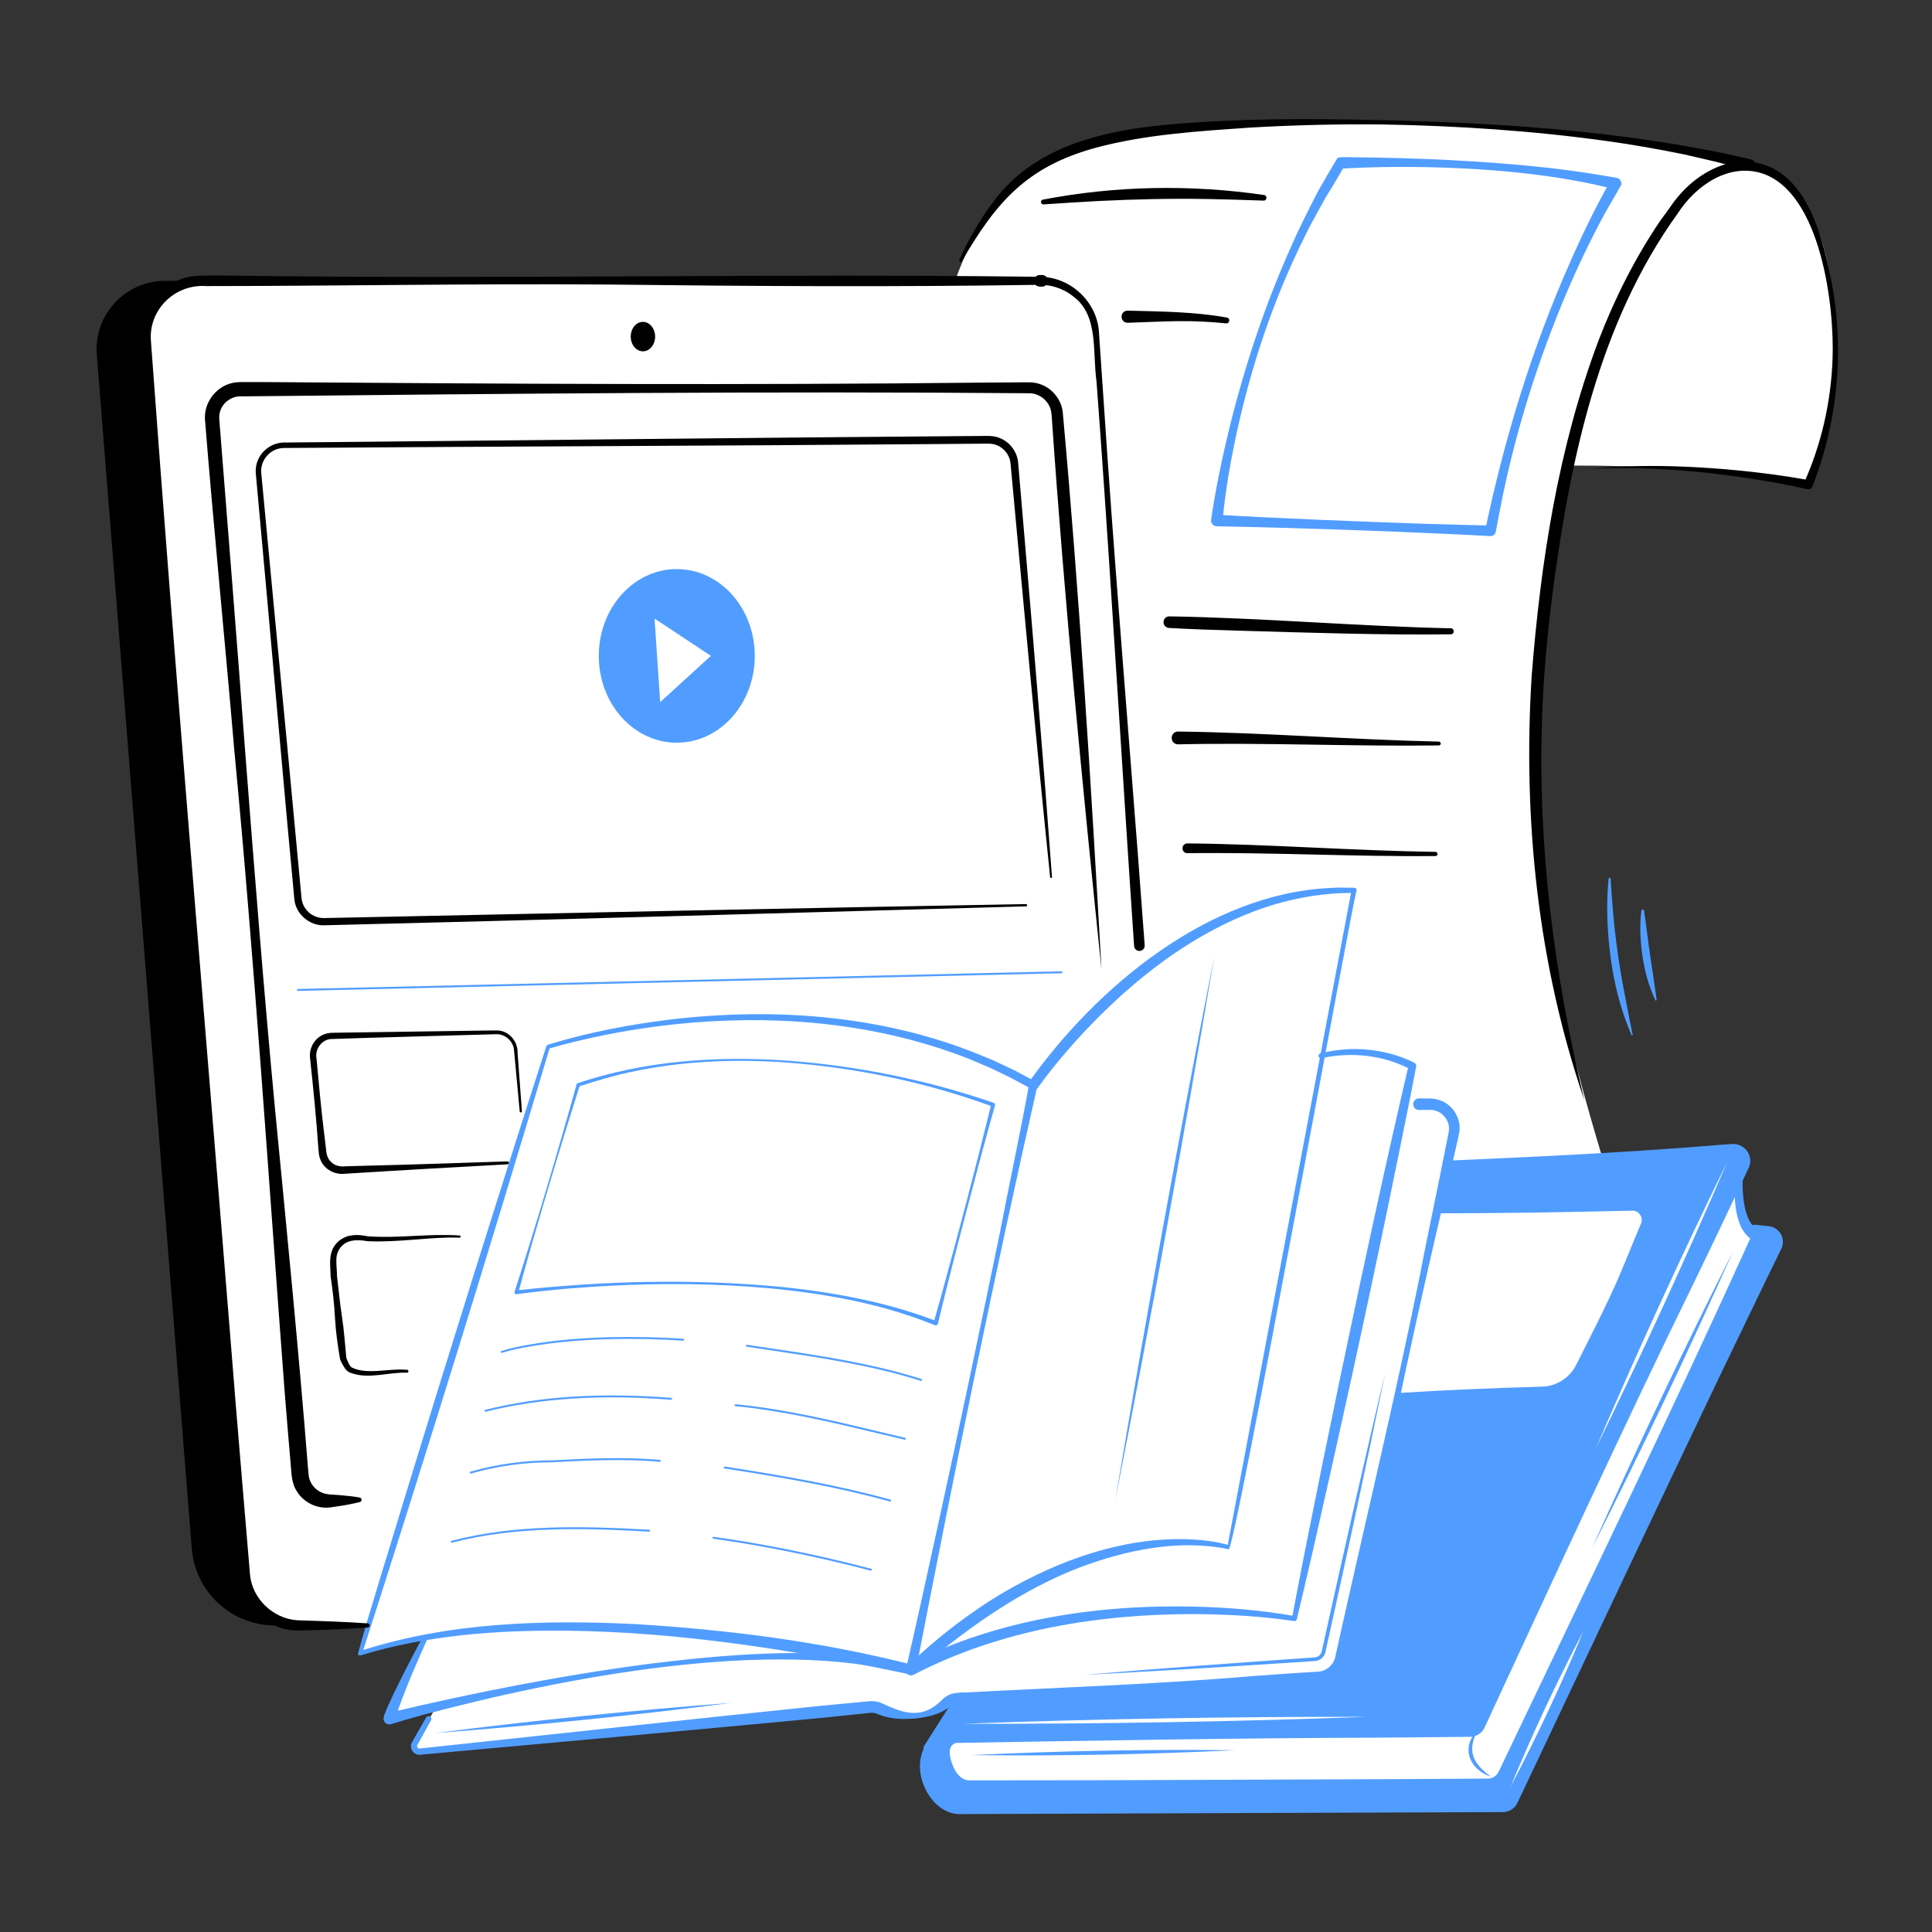
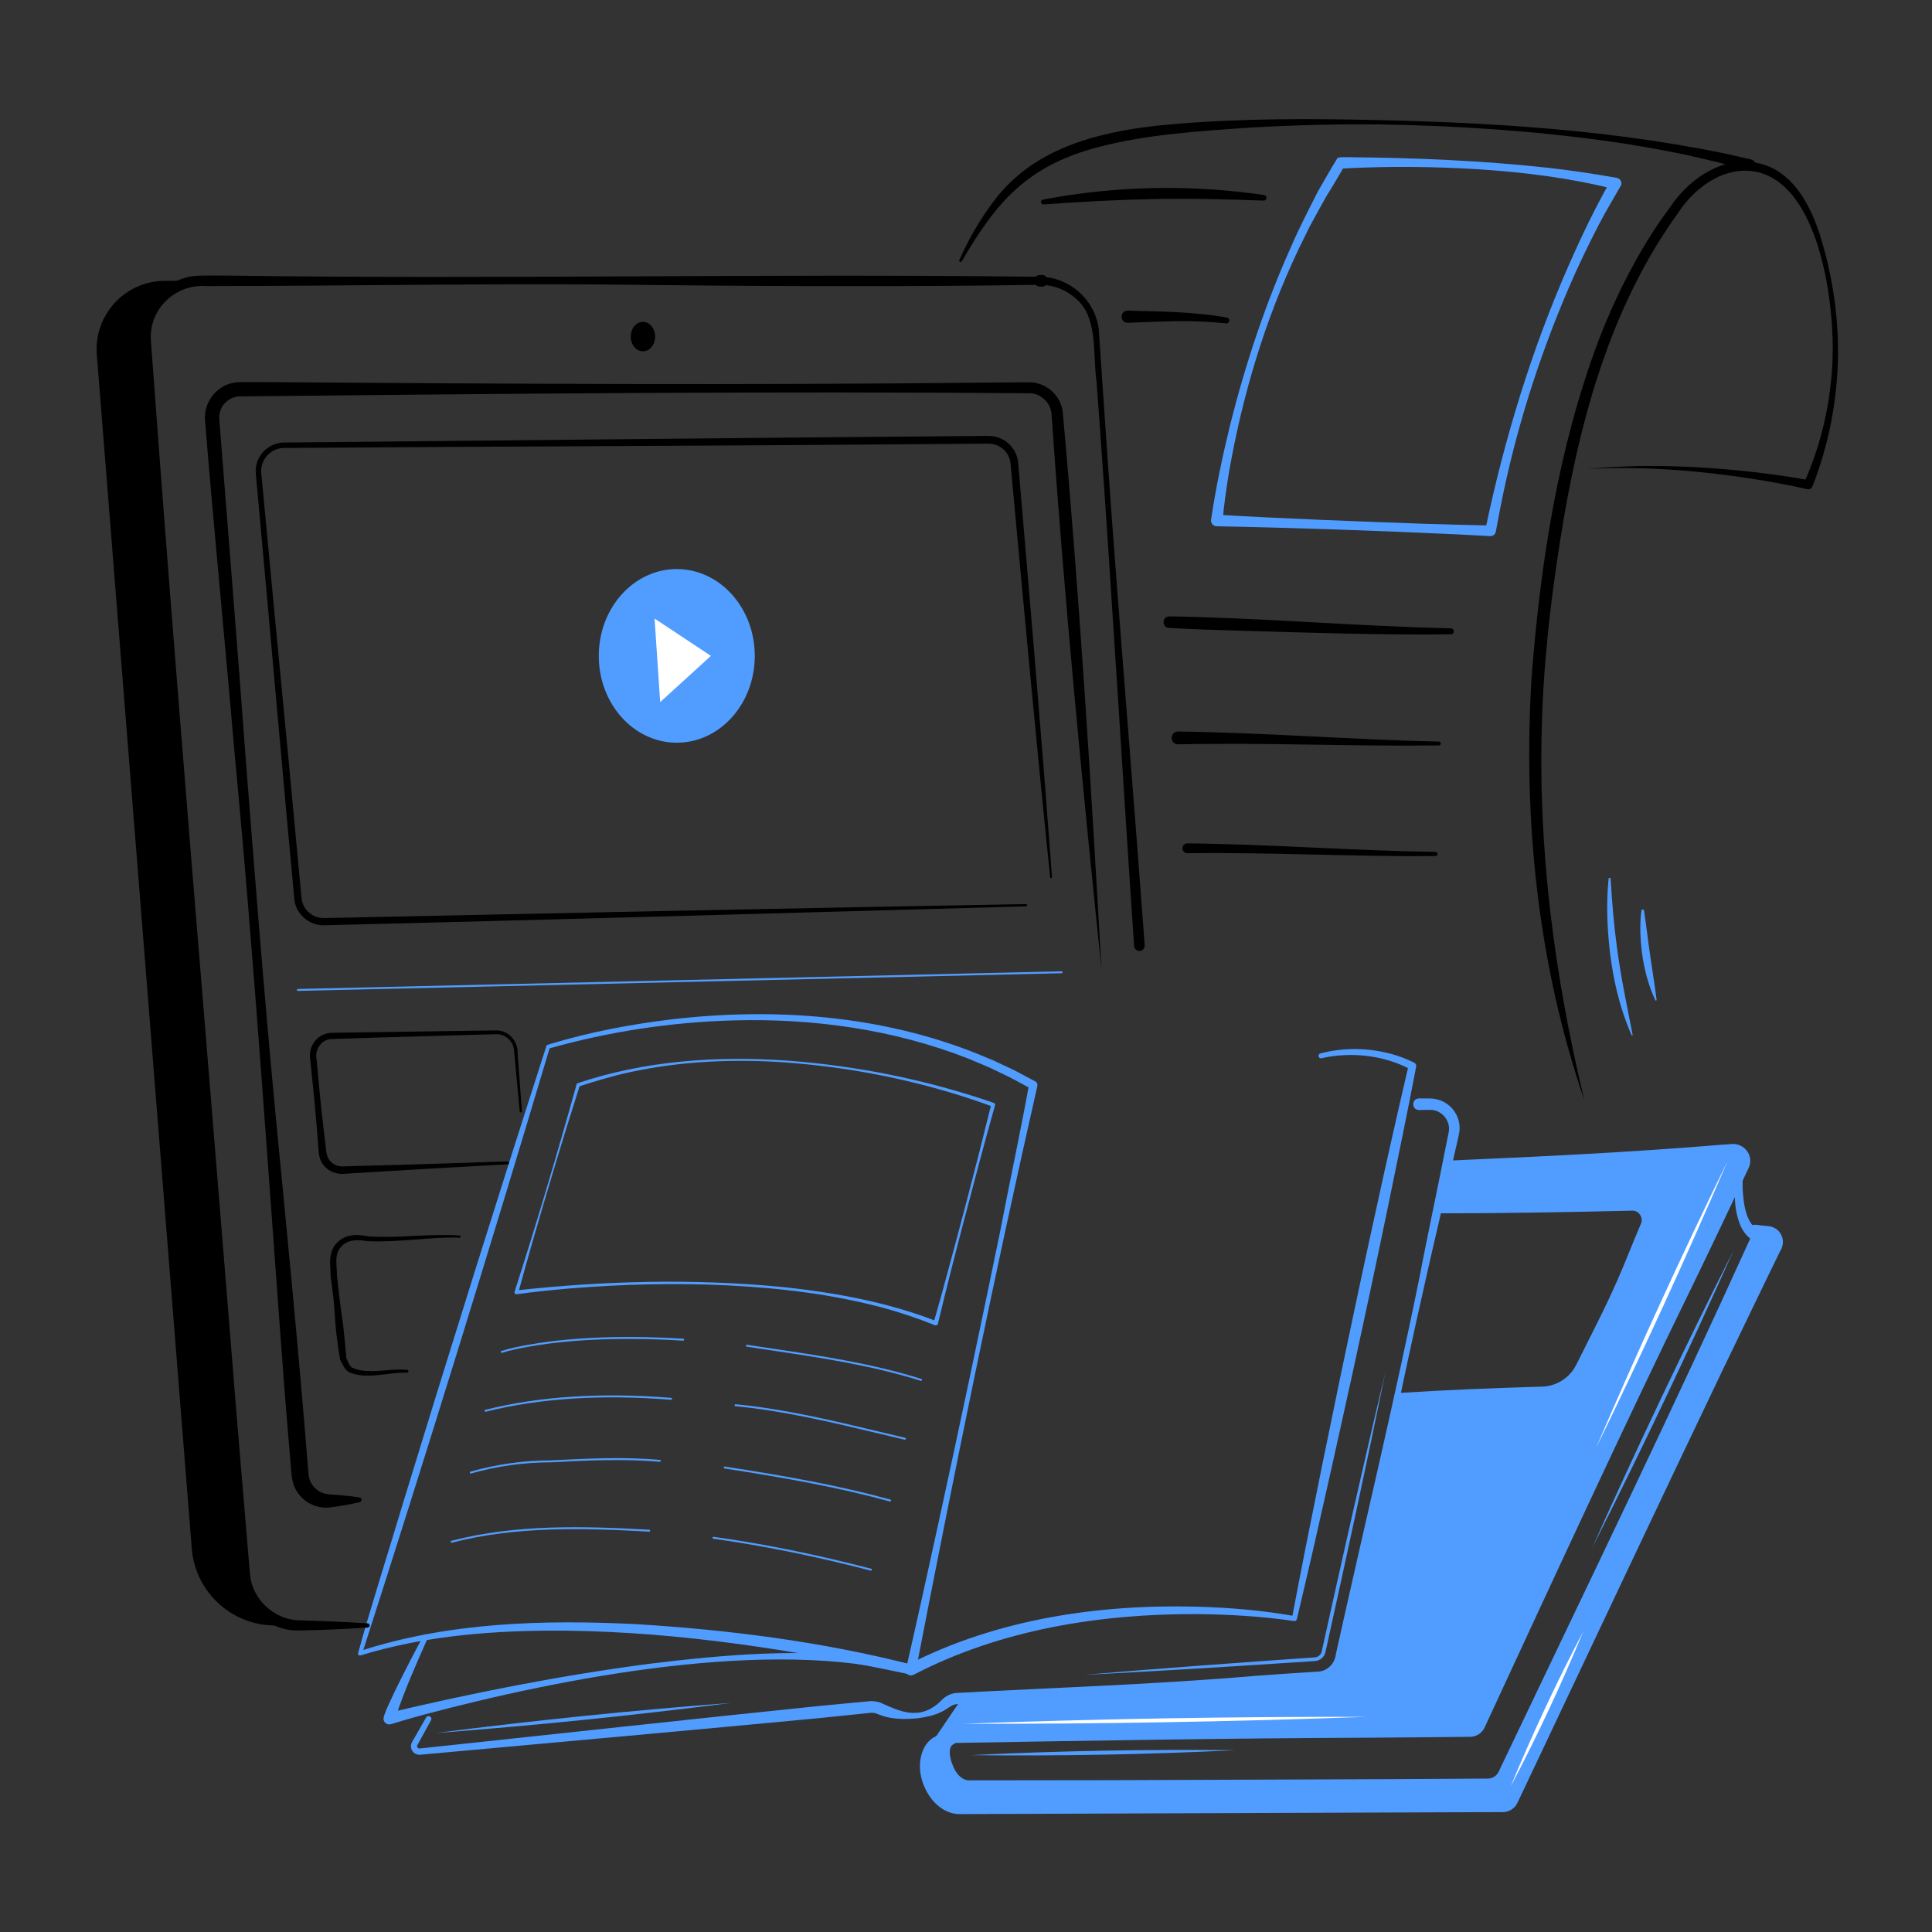
<svg xmlns="http://www.w3.org/2000/svg" viewBox="0 0 1000 1000">
  <rect x="0" y="0" width="1000" height="1000" fill="#333333" stroke="none" />
  <defs>
    <style>
      .cls-1 {
        fill: #519dff;
      }

      .cls-2 {
        fill: #fff;
      }
    </style>
  </defs>
  <g id="fill">
-     <path class="cls-2" d="M811.24,241.01s85.92-1.18,123.59,11.77c0,0,22.89-34.92,13.47-103.45s-46.03-63.3-46.03-63.3c0,0-38.19-17.79-177.86-22.49s-174.72,17.26-174.72,17.26c0,0-35.05,6.8-55.45,64.87H104.5s-24.59,0-30.34,3.66c0,0-22.49,9.94-21.45,35.05l50.74,617.28s2.09,34,42.9,38.19l43.94,1.57-3.66,13.08,33.48-6.8-19.36,41.85,25.11-6.28-12.03,20.92,2.62,2.62,236.45-23.54s23.54,12.55,38.71-3.66h4.18l-12.55,24.59,8.37,23.54,291.38,4.71,137.06-291.38-14.12-4.71-4.71-9.94-2.09-13.08,5.23-13.08-4.71-6.28-70.1,5.75s-18.31-59.64-23.54-92.07c0,0-15.69-73.24-9.94-151.71s15.17-114.96,15.17-114.96Z" />
-   </g>
+     </g>
  <g id="Expanded_path" data-name="Expanded path">
    <g>
      <g>
        <path d="M904.74,88.33c-3.07-.8-13.66-3.9-16.34-4.54-4.71-1.09-11.82-2.75-16.56-3.84-12.71-2.59-27.39-5.23-40.27-6.96-38.08-5.31-77.19-7.89-115.63-8.56-22.58-.28-45.63.29-68.21,1.57-27.04,1.89-54.42,3.47-80.58,10.48-35.56,9.74-51.33,27.8-69.33,58.77-.2.34-.63.46-.97.26-.32-.18-.44-.58-.3-.91,4.61-10.47,10.4-20.54,17.28-29.75,27.17-37.32,77.86-40.13,120.05-42.32,17.96-.79,36.8-1.03,54.75-.8,68.34.87,137.18,3.93,204.29,17.75,0,0,13.43,3.05,13.43,3.05,3.83.98,2.6,6.9-1.61,5.78h0Z" />
        <path d="M819.97,569.17c-24.02-70.1-31.78-145.34-27.19-219.15,4.64-59.03,13.73-118.36,34.7-173.98,8.28-21.57,18.95-42.77,31.94-61.9,1.33-1.87,3.66-4.98,4.94-6.78,6.41-9.56,15.44-17.62,26.37-21.59,7.42-2.66,15.79-2.81,23.27-.19,14.94,5.36,22.89,20.82,27.64,34.89,6.77,21.26,10.2,43.58,9.66,65.89-.57,22.35-5.02,44.59-13.18,65.42-.42,1.1-1.59,1.66-2.69,1.4-9.24-2.09-18.7-3.82-28.13-5.31-28.35-4.39-57.23-6.69-85.92-5.11,0,0,7.18-.6,7.18-.6,16.72-1.3,33.7-1.22,50.44-.27,19.28,1.12,38.39,3.21,57.44,6.65,0,0-2.69,1.4-2.69,1.4,8.98-19.94,13.92-41.77,14.76-63.66,1.15-27.75-6.01-85.92-35.99-96.4-17.57-5.85-34.76,6.09-44.06,20.48-41.07,56.96-55.75,127.83-64.81,196.25-2.74,21.64-4.87,44.04-5.51,65.84-2.28,66.18,6.35,132.44,21.84,196.72h0Z" />
      </g>
      <path d="M539.4,148.38s-.09,0-.14,0c-.36-.02-.73-.03-1.09-.03-1.66,0-3-1.34-3-3s1.34-3,3-3h1.23c1.66,0,3,1.34,3,3,0,.82-.34,1.62-.93,2.19-.56.53-1.3.84-2.08.84Z" />
      <g>
        <g>
          <path class="cls-1" d="M908.48,633.89c1.85.25,3.71.42,5.56.63,0,0,1.45.15,1.45.15.65.07,1.31.22,1.93.44,5.14,1.93,6.93,7.82,4,12.43-6.83,13.85-23.44,48.5-30.4,62.89-29.25,61.12-66.72,140.56-95.77,201.96,0,0-9.57,20.2-9.57,20.2,0,0-.3.63-.3.63-1.48,3.26-5.02,5.03-8.53,4.72-63.33.23-209.25.77-271.07,1,0,0-5.59.02-5.59.02,0,0-2.79.01-2.79.01-.48,0-.89.02-1.44-.01-11.25-.65-18.95-12.61-19.75-22.99-.42-6.27,1.57-13.74,7.51-16.93,1.98-1.12,4.2-1.73,6.47-1.82l5.65-.05c86.73-.33,178.63-1.66,265.31-3.09,1.23-.08,2.37-.85,2.88-1.99,0,0,.3-.63.3-.63l.6-1.26s2.39-5.05,2.39-5.05c40.67-84.71,84.36-177.93,123.08-263.21,0,0,9.36-20.06,9.36-20.06.33-.85.2-1.79-.3-2.57-.52-.78-1.35-1.24-2.28-1.26,0,0-5.42.18-5.42.18-46.44.73-93.26,2.97-139.59,5.55-.87.05-1.61-.61-1.67-1.48-.05-.88.63-1.63,1.51-1.67,46.35-2,93.19-4.3,139.46-8.15,0,0,2.79-.18,2.79-.18,0,0,1.39-.09,1.39-.09,6.69-.96,12.14,5.33,9.68,11.84-9.35,19.82-19.46,41.16-28.97,60.71-35.16,71.79-73.9,156.02-107.65,228.79-1.45,3.68-4.84,5.69-8.78,5.43,0,0-1.4.01-1.4.01-16.75.16-33.54.36-50.29.44-68.16.22-144.24,1.52-212.32,2.69,0,0-5.53.1-5.53.1-4.69.09-8.19,4.08-8.82,8.58-1.96,8.91,4.05,21.8,13.47,23.45,1.23.26,3.93.08,5.27.12,62.67-.28,209.35-.91,273.74-1.2,0,0,2.79-.01,2.79-.01,1.26.03,2.57,0,3.48-.96,40.91-83.81,86.72-179.39,126.6-263.66,0,0,9.5-20.23,9.5-20.23,0,0,1.17-2.54,1.17-2.54,0,0,.57-1.25.57-1.25.85-1.84-.25-4.28-2.24-4.73-2.56-.23-5.17-.07-7.74-.07-4.17-.06-3.76-6.17.31-5.77h0Z" />
          <path class="cls-1" d="M493.31,902.91c-2.92,1.89-1.52,7.41-.3,10.48,1.4,3.79,3.84,7.43,7.9,8.09.33.03.4.05.66.03,0,0,73.16-.09,73.16-.09,56.7-.28,135.62-.38,192.05-.81,0,0,2.29-.01,2.29-.01,3.63.23,5.91-1.39,7.24-4.84,0,0,1.97-4.13,1.97-4.13,42.81-89.77,87.79-182.57,128.74-272.96,0,0,1.47,4.02,1.47,4.02-3.36-1.61-5.91-4.61-7.42-7.86-3.9-8.69-3.64-19.99-2.19-28.1.03-.94.82-1.68,1.77-1.65.9.03,1.61.76,1.65,1.65-.3,2.98-.41,6.08-.28,9.12.47,7.45,1.66,18.27,9.27,21.55,1.35.77,1.84,2.47,1.16,3.84-21.86,43.61-43.09,87.53-64.18,131.51-20.64,43.21-48.08,100.87-68.79,144.51-1.72,4.46-5.46,7.16-10.38,6.85,0,0-2.29.02-2.29.02-56.33.49-135.47,1.34-192.05,1.99,0,0-73.16.98-73.16.98,0,0,.23-.01.23-.01-.4.03-.54.02-.86.01-6.47-.26-11.39-6.08-13.38-11.65-2.35-6.09-3.94-14.43,3.7-18.22,3.83-1.23,5.66,4.26,2.02,5.65h0Z" />
-           <path class="cls-1" d="M481.01,908.05c-.55,0-1.11-.15-1.61-.47-1.4-.89-1.81-2.74-.92-4.14l16.54-26.02c.89-1.4,2.74-1.81,4.14-.92,1.4.89,1.81,2.74.92,4.14l-16.54,26.02c-.57.9-1.54,1.39-2.54,1.39Z" />
          <path class="cls-1" d="M744.04,625.25c32.85-1.78,66.33-3.01,99.24-4.01.37.02,1.44-.08,1.83-.04,6.96-.12,12.11,7.44,9.36,13.86-.53,1.26-1.46,3.06-2.05,4.31-6.93,13.66-14.07,27.54-19.95,41.67-3.47,8.21-7.18,17.34-10.62,25.62-3.4,9.93-13.12,17-23.63,17-24.63.55-49.27.87-73.92.55-.89-.01-1.6-.74-1.59-1.63.01-.85.68-1.53,1.51-1.59,24.6-1.59,49.22-2.54,73.85-3.27,6.81-.1,13.2-3.83,16.79-9.53,1.44-2.37,4.81-9.49,6.16-12.06,5.55-11,11.11-22,16.07-33.29,4.15-9.44,8.12-19.84,12.22-29.33,1.47-3.02-.89-6.94-4.27-6.87-.96,0-2.95.06-3.94.08-32.15.76-64.87,1.3-97.01,1.3-1.66.01-1.95-2.61-.07-2.77h0Z" />
          <path class="cls-1" d="M498.56,878.04l-15.67,23.14s5.97-2.99,20.9-2.24l259.69-1.87,136.62-289.21s9.7-14.18-5.97-14.18l-144.05,8.21-5.22,24.63,97.03-2.24s14.93-.75,7.46,14.18l-33.59,72.4s-2.99,10.45-21.64,10.45l-70.9,2.24-31.35,143.3-193.31,11.2Z" />
          <path class="cls-2" d="M894.12,601.14c-21.38,49.83-44.23,99.67-68.05,148.38,21.37-49.83,44.24-99.66,68.05-148.38h0Z" />
          <path class="cls-2" d="M498.56,892.22c69.12-2.52,139.03-3.73,208.2-3.57-69.12,2.53-139.03,3.72-208.2,3.57h0Z" />
          <path class="cls-1" d="M490.45,896.77s-13.71,7.11-10.66,23.87c0,0,3.55,17.26,22.85,16.25l274.7-1.02s5.59,0,7.62-6.09l135.07-283.33s5.08-10.16-11.17-10.66c0,0,2.03,2.54-3.05,12.19l-127.45,267.08s-1.02,7.11-16.25,7.11l-258.96,3.05s-17.77.51-12.69-28.43Z" />
          <path class="cls-2" d="M819.48,844.47c-11.28,27.31-23.81,54.09-37.57,80.23,11.27-27.31,23.82-54.08,37.57-80.23h0Z" />
        </g>
        <g>
          <path class="cls-1" d="M282.92,541.12c.66-.42,1.65-.65,2.38-.89,20.05-6.05,40.71-9.96,61.49-12.51,53.58-6.37,109.38-2.39,159.71,17.98,0,0,7.53,3.11,7.53,3.11,0,0,7.37,3.46,7.37,3.46,0,0,3.68,1.74,3.68,1.74l3.6,1.91,7.2,3.82c.86.46,1.28,1.44,1.06,2.35-22.74,100.07-43.38,201.9-62.9,302.59-.26,1.44-1.72,2.36-3.14,1.97-58.45-12.34-117.95-21.93-177.82-22.61-35.78-.32-72.06,2.27-106.42,12.78-.59.19-1.23-.14-1.42-.73,5.38-20.12,17.87-59.51,23.8-79.52,22.89-74.86,49.81-160.84,73.88-235.45h0ZM284.46,542.62c-30.58,102.48-64.34,211.76-97.07,313.47,0,0-1.42-1.4-1.42-1.4,46.07-15.04,95.27-16.4,143.28-14.04,48.08,2.96,96.19,9.07,142.9,21.02,0,0-3.14,1.97-3.14,1.97,5.73-25.11,11.28-50.27,16.75-75.43,10.79-49.34,21.79-101.56,31.99-151.18,4.23-22.26,10.99-53.8,14.9-75.82,0,0,1.07,2.36,1.06,2.35-4.1-2.18-10.01-5.57-14.17-7.46,0,0-7.22-3.47-7.22-3.47-2.59-1.07-8.59-3.66-11.07-4.68-38.67-15.17-80.64-20.99-122.05-19.77-31.95.87-64.41,5.85-94.75,14.45h0Z" />
-           <path class="cls-1" d="M532.54,560.12c35.21-49.44,92.77-97.35,155.64-100.51,1.58-.07,4.71-.29,6.37-.18,0,0,6.37.07,6.37.07.7,0,1.28.56,1.28,1.27-1.32,1.11-62.96,341.91-66.22,341.11-25.89-5.34-52.96.36-77.36,9.5-12.2,4.71-24.17,10.84-35.37,17.59-14.51,8.81-28.23,18.97-41.32,29.76-2.89,2.47-5.78,4.95-8.7,7.39-1.1.91-2.73.76-3.64-.33-.87-1.05-.77-2.59.19-3.52,15.2-14.67,32.17-27.71,50.4-38.47,28.28-16.34,60.44-27.86,93.45-27.13,7.78.26,15.45,1,22.97,3.25.02,0-1.33.8-1.33.8,0,0,64.32-340.13,64.32-340.13,0,0,1.25,1.55,1.25,1.55-3.74.13-8.82.08-12.47.54-5.92.44-12.66,1.51-18.45,2.84-4.04.86-8.1,1.97-12.04,3.14-2.23.8-6.76,2.18-8.82,3.05-30.2,11.46-56.66,31.1-79.47,53.74-11.74,11.68-22.91,24.33-32.54,37.74-2.07,2.97-6.49,0-4.51-3.05h0Z" />
          <path class="cls-1" d="M683.39,545.26c12.09-3.17,24.85-2.97,36.89.29,4.01,1.12,7.92,2.61,11.67,4.46.8.37,1.21,1.23,1.05,2.05-3.85,20.64-10.18,50.87-14.44,71.8-12.15,58.77-25.61,120.03-38.97,178.58-2.78,11.87-5.48,23.75-8.33,35.6-.13.69-.81,1.15-1.5,1.01-16.63-2.47-33.59-3.43-50.42-3.6-50.23-.17-101.56,8.05-146.43,31.39-1.47.77-3.29.2-4.05-1.27-.77-1.47-.19-3.29,1.29-4.05,45.85-23.46,98.23-31.22,149.26-29.91,17.03.5,33.99,1.87,50.82,4.9,0,0-1.5,1-1.5,1,2.23-11.98,4.62-23.93,6.93-35.9,11.71-58.92,24.45-120.3,37.34-178.92,4.53-20.84,11.3-50.8,16.11-71.32,0,0,1.03,2.17,1.03,2.17-10.46-5.57-22.48-7.96-34.31-7.4-3.97.19-8.02.67-11.79,1.61-1.62.39-2.23-2.02-.65-2.47h0Z" />
          <path class="cls-1" d="M470.96,866.63c-71.51-19.51-180.77,1.94-252.26,21.06-5.48,1.5-10.97,3.06-16.35,4.74-1.55.48-3.2-.38-3.69-1.93-.38-1.03.16-2.45.42-3.24.51-1.46,1.13-2.85,1.73-4.23,4.01-8.88,8.45-17.52,12.92-26.16,1.81-3.45,3.56-6.84,5.55-10.3.81-1.35,2.84-.26,2.19,1.15-6.04,13.49-12.12,27.26-16.77,41.31-.11.4-.19.8-.19.91,0,0-3.79-3.27-3.79-3.27,44.46-10.57,89.33-19.4,134.64-25.4,39.66-4.89,80.02-8.35,119.81-2.82,5.72.83,11.48,2.02,17.04,3.25,3.09.73,2.43,5.69-1.24,4.93h0Z" />
          <path class="cls-1" d="M223.11,890.37s-6.12,11.12-6.12,11.12c0,0-.77,1.39-.77,1.39,0,0-.19.35-.19.35-.47.76.2,1.88,1.11,1.79,0,0,.1,0,.1,0,0,0,.2-.02.2-.02,0,0,.39-.04.39-.04,0,0,.79-.08.79-.08,0,0,3.16-.34,3.16-.34,56.92-6.06,144.62-15.64,201.97-21.5,0,0,25.27-2.4,25.27-2.4,2.19-.33,4.73-.13,6.84.72,5.71,2.51,11.65,5.53,18.06,5.21,4.61-.08,8.73-2.27,12.04-5.19.47-.46,1.12-1.1,1.56-1.51,2.07-2.14,4.96-3.5,7.95-3.62,51.23-2.79,102.52-4.39,153.66-8.77,9.68-.74,23.55-1.69,33.23-2.26,4.69-.28,8.46-4.11,9.03-8.75,14.57-65.95,30.62-132.05,43.93-198.3,1.38-7.9,11.2-54.96,12.53-62.23,0,0,1.26-6.22,1.26-6.22,0,0,.63-3.11.63-3.11.13-.57.14-.9.21-1.33.74-5.64-4.17-11.08-9.9-10.8-1.03-.02-4.37.06-5.55.05-4.05-.06-3.95-5.95,0-6,0,0,3.17.03,3.17.03,0,0,1.59.01,1.59.01,0,0,.79,0,.79,0,2.89.05,5.86.81,8.31,2.39,4.97,3.12,7.88,9.18,6.99,14.99-.47,2.72-1.83,8.27-2.45,11.07-1.44,7.03-12.41,53.59-14.2,61.87-7.39,32.43-14.7,66.76-21.3,99.29-6.88,33.72-13.46,67.49-20.65,101.14-1.46,6.45-7.4,11.45-14.01,11.79-9.69.62-23.54,1.2-33.3,1.64-50.77,1.6-101.38,5.9-152.05,9.12-1.61.03-3.4.2-4.82,1.01-1.77,1.01-3.49,2.45-5.4,3.23-3.8,1.86-8.05,2.7-12.21,3.27-4.71.45-9.51.58-14.19-.27-2.62-.42-5.12-1.38-7.6-2.33-1.29-.38-1.95-.29-3.56-.13,0,0-25.25,2.61-25.25,2.61-57.48,5.45-145.08,13.4-202.26,18.56,0,0-3.16.29-3.16.29,0,0-.79.07-.79.07,0,0-.4.04-.4.04-.99.12-2.02-.05-2.89-.58-2-1.16-2.79-3.93-1.58-5.95,0,0,.2-.34.2-.34l.79-1.38s6.29-11.02,6.29-11.02c.4-.7,1.29-.94,1.99-.54.69.4.94,1.27.55,1.97h0Z" />
          <path class="cls-1" d="M225.39,897.02c50.7-6.51,102.12-11.77,153.09-15.61-50.7,6.53-102.12,11.76-153.09,15.61h0Z" />
          <path class="cls-1" d="M560.52,866.94c38.86-3.31,80.95-6.37,119.85-9.07,1.81-.06,3.36-1.35,3.75-3.08,0,0,.46-2.08.46-2.08,10.36-46.84,21.3-95.59,32.46-142.29-9.57,47.07-20.19,95.86-30.55,142.71,0,0-.48,2.11-.48,2.11-.55,2.52-2.98,4.48-5.51,4.53,0,0-17.13,1.11-17.13,1.11-32.94,2.16-69.88,4.39-102.84,6.05h0Z" />
        </g>
      </g>
      <path class="cls-1" d="M502.63,908.45c45.49-2.21,91.05-3.07,136.59-2.54-45.49,2.23-91.05,3.06-136.59,2.54h0Z" />
      <path class="cls-1" d="M897.17,647.45c-23.07,51.66-47.62,103.34-73.12,153.85,23.06-51.67,47.63-103.34,73.12-153.85h0Z" />
-       <path class="cls-1" d="M765.15,895.24c-6.21,10.62-2.83,17.67,6.6,24.37-11.48-3.67-15.94-15.67-6.6-24.37h0Z" />
      <path class="cls-1" d="M299.99,562.21c-8.09,25.33-16.87,54.55-24.22,80.07-2.2,7.78-5.48,19.18-7.54,26.92,0,0-1.09-1.28-1.09-1.28,45.52-4.98,91.58-6.18,137.2-1.83,18.21,1.87,36.45,4.73,54.18,9.33,8.88,2.33,17.66,5.09,26.25,8.43,0,0-1.53.77-1.53.77,0,0,3.98-14.07,3.98-14.07,8.76-31.92,18.02-66.91,25.86-99,0,0,.62,1.19.6,1.19-34.1-12.52-70.21-20.05-106.45-22.77-27.2-1.97-54.77-.77-81.46,5.04-8.59,1.87-17.45,4.54-25.79,7.21h0ZM298.55,560.82c34.83-11.82,72.26-14.38,108.77-11.86,36.43,2.69,72.57,9.98,107.12,21.91.47.19.72.7.59,1.18-2.03,7.03-5.82,21.15-7.75,28.19-5.8,21.74-12.95,48.8-18.37,70.74,0,0-3.45,14.21-3.45,14.21-.16.61-.79.98-1.4.81-8.47-3.44-17.16-6.36-25.99-8.83-26.46-7.2-53.83-10.46-81.19-11.85-27.4-1.33-54.88-.63-82.21,1.6-9.1.79-18.21,1.73-27.24,2.97-.69.12-1.35-.59-1.09-1.28,11.24-34.91,22.38-72.42,32.23-107.8h0Z" />
-       <path class="cls-1" d="M628.56,494.62c-15.72,93.83-32.93,188.46-51.28,281.81,15.71-93.84,32.94-188.46,51.28-281.81h0Z" />
+       <path class="cls-1" d="M628.56,494.62h0Z" />
      <g>
        <path class="cls-1" d="M476.74,714.73s-.1,0-.15-.02c-25.58-8.08-52.54-12.07-78.6-15.94-3.85-.57-7.68-1.14-11.49-1.72-.27-.04-.46-.3-.42-.57.04-.27.3-.46.57-.42,3.81.58,7.64,1.15,11.49,1.72,26.11,3.87,53.1,7.87,78.76,15.97.26.08.41.36.33.63-.07.21-.26.35-.48.35Z" />
        <path class="cls-1" d="M259.67,700.25c-.21,0-.41-.14-.48-.35-.08-.26.06-.54.33-.63,4.8-1.53,9.87-2.48,14.23-3.26,12.75-2.26,26.78-3.53,42.89-3.9,11.74-.27,24.19,0,37,.81.28.02.49.25.47.53-.02.27-.22.51-.53.47-12.78-.8-25.2-1.08-36.91-.81-16.05.37-30.03,1.64-42.74,3.89-4.33.77-9.36,1.71-14.1,3.22-.05.02-.1.02-.15.02Z" />
        <path class="cls-1" d="M468.36,745.19s-.08,0-.11-.01c-4.51-1.06-9.02-2.14-13.55-3.22-24.08-5.76-48.98-11.72-74.05-14.12-.27-.03-.48-.27-.45-.55.03-.28.28-.47.55-.45,25.14,2.41,50.08,8.38,74.19,14.15,4.52,1.08,9.04,2.16,13.54,3.22.27.06.44.33.37.6-.05.23-.26.39-.49.39Z" />
        <path class="cls-1" d="M251.29,730.72c-.22,0-.43-.15-.49-.38-.07-.27.1-.54.36-.61,27.92-7.01,60.31-9.1,96.25-6.2.28.02.48.26.46.54-.02.28-.27.48-.54.46-35.84-2.89-68.11-.81-95.93,6.17-.04,0-.08.01-.12.01Z" />
        <path class="cls-1" d="M460.74,777.18s-.09,0-.13-.02c-26.65-7.31-53.48-12.11-85.58-17.08-.27-.04-.46-.3-.42-.57s.3-.46.57-.42c32.13,4.97,59,9.78,85.69,17.1.27.07.42.35.35.61-.06.22-.26.37-.48.37Z" />
        <path class="cls-1" d="M243.67,762.71c-.22,0-.42-.14-.48-.36-.08-.27.08-.54.34-.62,13.24-3.82,27.66-5.83,41.72-5.83,17.57-.92,37.51-1.97,56.3-.25.27.03.48.27.45.54s-.28.46-.54.45c-18.71-1.72-38.62-.67-56.18.25-13.99,0-28.32,2-41.47,5.8-.05.01-.09.02-.14.02Z" />
        <path class="cls-1" d="M450.84,812.98s-.08,0-.13-.02c-6.66-1.73-13.34-3.38-19.86-4.91-21.11-4.93-41.84-8.84-61.62-11.61-.27-.04-.46-.29-.43-.56.04-.27.3-.45.56-.43,19.8,2.77,40.56,6.68,61.71,11.62,6.53,1.53,13.22,3.18,19.88,4.92.27.07.43.34.36.61-.06.22-.26.37-.48.37Z" />
        <path class="cls-1" d="M233.77,798.51c-.22,0-.42-.15-.48-.37-.07-.27.09-.54.36-.61,33.4-8.71,68.91-7.61,102.41-5.75.28.02.49.25.47.53s-.23.51-.53.47c-33.43-1.86-68.85-2.95-102.11,5.72-.04.01-.08.02-.13.02Z" />
      </g>
      <g>
        <path d="M155.23,841.34h-12.84c-22.56,0-41.33-17.35-43.13-39.84L50.11,183.59c-1.63-20.61,14.65-38.23,35.31-38.23h19.07c-17,0-30.37,14.49-29.02,31.43l50.73,637.74c1.2,15.14,13.84,26.82,29.03,26.82Z" />
        <path d="M190.36,842.41c-12.18.83-24.53,1.34-36.73,1.54-15.68-.18-29.55-13.47-30.55-29.15-2.51-32.75-6.17-83.41-8.87-116.33-13.49-171.49-26.6-350.1-41.38-521.43-1.64-16.4,11.04-32.22,27.44-34.13,4.05-.49,14.4-.24,18.65-.26,138.24,1.97,276.55-1.11,414.8.57,0,0,3.05.03,3.05.03,0,0,1.53.02,1.53.02,16.13.03,30.13,13.5,30.58,29.67,2.48,36.88,5.71,84.57,8.58,121.7,4.91,64.88,10.29,129.73,15.03,194.62.11,1.51-1.03,2.83-2.54,2.94-1.52.11-2.84-1.03-2.94-2.55-6.01-88.67-11.31-179.08-17.66-267.82,0,0-1.79-24.33-1.79-24.33-2.18-15.71,1.18-34.45-12.15-44.15-5.24-4.22-11.96-6.24-18.65-5.92-74.16,1.15-148.51.71-222.65-.16-69.12-.52-138.27.76-207.4.8-16.16-1.15-29.97,12.26-28.58,28.54,12.48,171.5,27.79,349.97,41.57,521.41,2.58,33.11,6.94,83.91,9.7,116.94,1.09,12.47,11.99,22.91,24.48,23.68,11.86.41,24.7.76,36.47,1.62.59.04,1.03.55.99,1.14-.04.54-.47.95-.99.99h0Z" />
        <ellipse cx="332.78" cy="174.22" rx="6.31" ry="7.62" />
        <path d="M570.04,500.96c-9.71-93.98-19.09-189.94-25.59-284.19-.09-1.59-.19-3.07-.55-4.58-1.24-4.73-5.71-8.4-10.62-8.64-135.54-1.14-271.48.23-407.04,1.6,0,0-1.3,0-1.3,0,0,0-.65,0-.65,0-4.71.03-9.18,3.39-10.4,7.96-.87,2.07-.09,6.74.01,8.98,3.62,46.1,9.48,118.83,12.89,165.51,4.68,60.81,9.8,125.54,15.53,186.11,5.93,61.27,12.22,124.71,17.09,185.98.15,1.67.27,3.67.45,4.64.68,3.68,3.27,6.81,6.8,8.28,2.78,1.18,6.06.95,9.06,1.26,3.47.29,6.95.64,10.43,1.24.66.11,1.1.74.99,1.39-.08.49-.45.85-.89.97-5.13,1.28-10.26,2.08-15.47,2.78-6.49.79-13.31-2.37-16.9-7.99-2.4-3.22-3.03-8.28-3.21-11.85-1.14-13.79-2.38-27.57-3.44-41.36-8.26-109.68-15.52-221.43-25.98-331-4.15-49.07-11.29-121.95-15.12-170.55-.8-8.78,5.48-17.4,14.12-19.26,1.9-.47,4.02-.49,5.97-.47,0,0,10.38,0,10.38,0,124.4.92,249.16,1.64,373.52.26,0,0,20.75-.14,20.75-.14,1.85,0,3.99-.05,5.83.47,7.12,1.6,12.78,8,13.41,15.3,8.63,94.98,14.62,192.06,19.97,287.29h0Z" />
        <path d="M543.56,454.06c-7.3-70.61-14-143.8-20.53-214.46-.47-4.07-3.32-7.73-7.14-9.2-2.78-1.13-5.75-.69-8.72-.74-5.69.01-22.72.2-28.73.23-95.57.82-230.66,1.23-325.63,1.95,0,0-4.79.03-4.79.03-.39,0-.82,0-1.18.02,0,0-1.07.06-1.07.06-6.69.69-11.55,7.15-10.46,13.81,3.62,38.89,9.83,103.54,13.62,143.02,0,0,7.16,76.24,7.16,76.24.29,2.73,1.63,5.32,3.67,7.16,2.16,1.99,5.06,3.04,7.99,3.01.22,0,1.51-.04,1.8-.04,1.29-.06,5.77-.1,7.18-.15,98.49-2.08,255.47-5.34,354.31-7.04.32,0,.59.25.6.57,0,.32-.25.59-.57.6-103.01,2.88-260.64,7.32-363.22,9.8-7.64.3-14.8-5.82-15.49-13.47,0,0-3.54-38.19-3.54-38.19-2.22-24.1-8.04-89.51-10.27-114.47-1.56-17.49-4.49-49.55-6.06-66.77-.08-.76-.12-1.67-.13-2.55,0,0,.09-1.32.09-1.32.85-7.73,7.81-13.5,15.55-13.11,2.53-.08,20.87-.15,23.94-.22,94.82-.87,230.51-2.39,325.63-3.09,0,0,9.58-.07,9.58-.07,3.38,0,6.98-.34,10.21,1.02,5.17,1.98,9.01,6.94,9.6,12.44,4.45,51.67,9.05,105.93,13.16,157.55,1.05,12.44,3.36,44.54,4.39,57.3.02.26-.17.48-.43.5-.25.02-.48-.17-.5-.42h0Z" />
        <g>
          <ellipse class="cls-1" cx="350.3" cy="339.49" rx="40.37" ry="44.94" />
          <polygon class="cls-2" points="367.96 339.48 338.8 320.17 341.71 363.41 367.96 339.48" />
        </g>
        <path class="cls-1" d="M154.18,512.89c-.27,0-.49-.22-.5-.49,0-.28.21-.5.49-.51l395.3-9.14c.3.04.5.21.51.49,0,.28-.21.5-.49.51l-395.3,9.14h-.01Z" />
        <path d="M262.75,602.64c-27.93,1.54-55.95,3.1-83.88,4.87-5.57.74-11.26-2.23-13.17-7.66-.63-1.6-.75-3.43-.88-5.08-1.08-15.44-2.62-31.12-4.27-46.48-.93-5.37,2.13-11.09,7.32-12.96,1.61-.65,3.41-.79,5.13-.78,11.83-.18,43.77-.64,56-.82,0,0,18.67-.27,18.67-.27l9.36-.12c6.21-.03,11.07,5.52,10.87,11.59,0,0,.17,2.33.17,2.33.44,5.9,1.61,21.82,2.06,27.93.02.31-.21.58-.52.6-.31.02-.57-.2-.6-.51-.58-6.17-2.03-21.92-2.59-27.88-.14-1.27-.27-3.36-.46-4.57-.68-4.24-4.66-7.61-8.95-7.53,0,0-9.3.25-9.3.25-21.8.69-55.02,1.47-76.79,2.27-4.76.62-8.02,5.5-7.08,10.15,1.16,12.39,2.22,24.79,3.76,37.15,0,0,1.11,9.27,1.11,9.27.16,2.67.7,5.32,2.79,7.14,1.9,1.88,4.62,2.41,7.21,2.15,0,0,9.33-.27,9.33-.27,24.89-.57,49.77-1.49,74.65-2.28.42-.01.77.32.78.74.01.41-.31.76-.72.78h0Z" />
        <path d="M210.62,710.52c-9.39-.43-19.4,3.5-28.79.19,0,0-.59-.21-.59-.21-1.19-.41-2.15-1.44-2.77-2.31-1.05-1.68-1.89-3.13-2.46-4.68-1.2-7.09-2.22-14.21-2.62-21.38-.36-7.15-1.19-14.25-2.24-21.32-.04-4.04-.88-8.76.51-12.94,1.39-4.51,5.57-7.79,10.2-8.4,2.7-.53,6.65,0,8.48.43,7.83.57,15.74.24,23.67-.17,7.92-.4,15.92-.79,23.89-.24.31.02.54.29.52.6-.02.3-.28.53-.58.52-7.9-.28-15.79.44-23.71,1.04-7.92.61-15.9,1.16-23.94.79-2.65-.47-5.35-.73-7.86-.25-5.12.81-8.36,5.11-8.23,10.24-.05,2.56.32,5.25.34,8.15.76,5.97,1.51,14.41,2.6,21.17,1.08,7.08,1.54,14.21,2.24,21.32,0,0-.16-.52-.16-.52.94,2,1.36,3.97,2.89,5.21,3.18,1.59,6.75,1.95,10.4,1.93,5.95-.05,12.07-1.19,18.31-.69.96.07.9,1.57-.1,1.52h0Z" />
      </g>
      <path class="cls-1" d="M692.31,81.74c1.85-.64,4.05-.32,5.91-.37,34.38.3,68.84,1.75,103.03,5.47,11.94,1.34,23.8,3.13,35.65,5.23,1.62.35,2.64,1.96,2.28,3.57-3.96,7.08-8.37,14.19-12.12,21.58-5.42,10.5-10.69,21.48-15.33,32.36-15.67,36.52-27.74,74.92-35.29,113.94,0,0-2.23,11.73-2.23,11.73-.24,1.36-1.47,2.33-2.81,2.24,0,0-17.7-.93-17.7-.93-39.05-1.82-84.94-3.45-123.98-4.16-1.73-.03-3.08-1.58-2.87-3.3,2.35-16.21,5.89-32.8,9.75-48.68,7.98-31.94,18.48-63.53,32.04-93.55,3.8-8.89,9.19-19.24,13.57-27.89,3.22-5.58,6.73-11.78,10.11-17.26h0ZM695.31,86.94c-2.72,4.66-5.82,9.96-8.74,14.57-1.98,3.43-6.87,12.45-8.85,16.08,0,0-5.4,11.01-5.4,11.01-17.61,36.95-29.46,76.58-36.37,116.89-1.27,8.02-2.49,16.18-3.14,24.23,0,0-2.87-3.3-2.87-3.3,32.37,1.94,73.68,3.51,106.23,4.65,8.82.25,26.61.79,35.43.93,0,0-2.81,2.25-2.81,2.24,9.88-47.12,24.01-93.44,43.45-137.52,6.49-14.78,13.44-29.22,21.45-43.31,0,0,1.89,4.52,1.89,4.51-23.01-5.87-46.68-8.74-70.36-10.31-22.25-1.36-44.6-1.64-66.87-.56-.7.02-2.64.17-3.33.2-.31.02-.06.02.02-.04.11-.05.21-.16.27-.29h0Z" />
      <path d="M539.79,103.33c37.61-7.23,76.64-7.92,114.53-2.39,1.73.28,1.56,2.94-.28,2.89-9.53-.32-19.02-.65-28.52-.81-18.91-.34-38.03.07-56.92,1.02-9.49.49-18.97,1.13-28.49,1.75-1.48.09-1.85-2.14-.33-2.46h0Z" />
      <path d="M583.75,160.79c17.02.45,34.43.54,51.28,3.58,1.89.34,1.53,3.18-.41,3.01-8.44-.88-16.88-1.27-25.33-1.15-8.46.11-16.98.58-25.55.84-4.27-.02-4.28-6.27,0-6.28h0Z" />
      <path d="M605.22,319.03c47.88.76,97.92,5.16,145.75,6.18,1.94.07,2.05,3.03-.02,3.11-35.15.45-74.16-.85-109.48-1.88-12.15-.35-24.29-.71-36.42-1.42-3.8-.31-3.72-5.88.18-6h0Z" />
      <path d="M609.81,378.64c45.16.56,90.01,4.23,134.96,5.21.55.01.98.47.97,1.02-.01.54-.45.97-.98.97-45.04.56-90.08-1.56-134.92-.57-4.43-.03-4.53-6.54-.04-6.64h0Z" />
      <path d="M614.59,436.54c42.94.42,85.63,3.78,128.4,4.39.6,0,1.08.5,1.07,1.1,0,.59-.49,1.06-1.07,1.07-42.86.36-85.68-2.04-128.38-1.49-3.34-.03-3.42-5,0-5.07h0Z" />
    </g>
    <g>
      <path class="cls-1" d="M833.66,454.84c.71,11.87,1.68,23.82,3.27,35.58,2,15.2,5.18,30.13,8.12,45.21.07.31-.42.48-.54.17-8.32-18.93-11.76-39.79-12.55-60.36-.19-6.88-.05-13.78.65-20.62.06-.6,1.02-.64,1.06.02h0Z" />
      <path class="cls-1" d="M850.94,471.3c1.2,7.73,2.01,15.4,3.16,23.1.96,6.85,2.53,16.31,3.35,23.12.05.37-.5.54-.65.19-5.03-10.78-7.3-22.7-7.74-34.54-.12-3.95,0-7.92.53-11.85.1-.76,1.24-.78,1.35-.02h0Z" />
    </g>
  </g>
</svg>